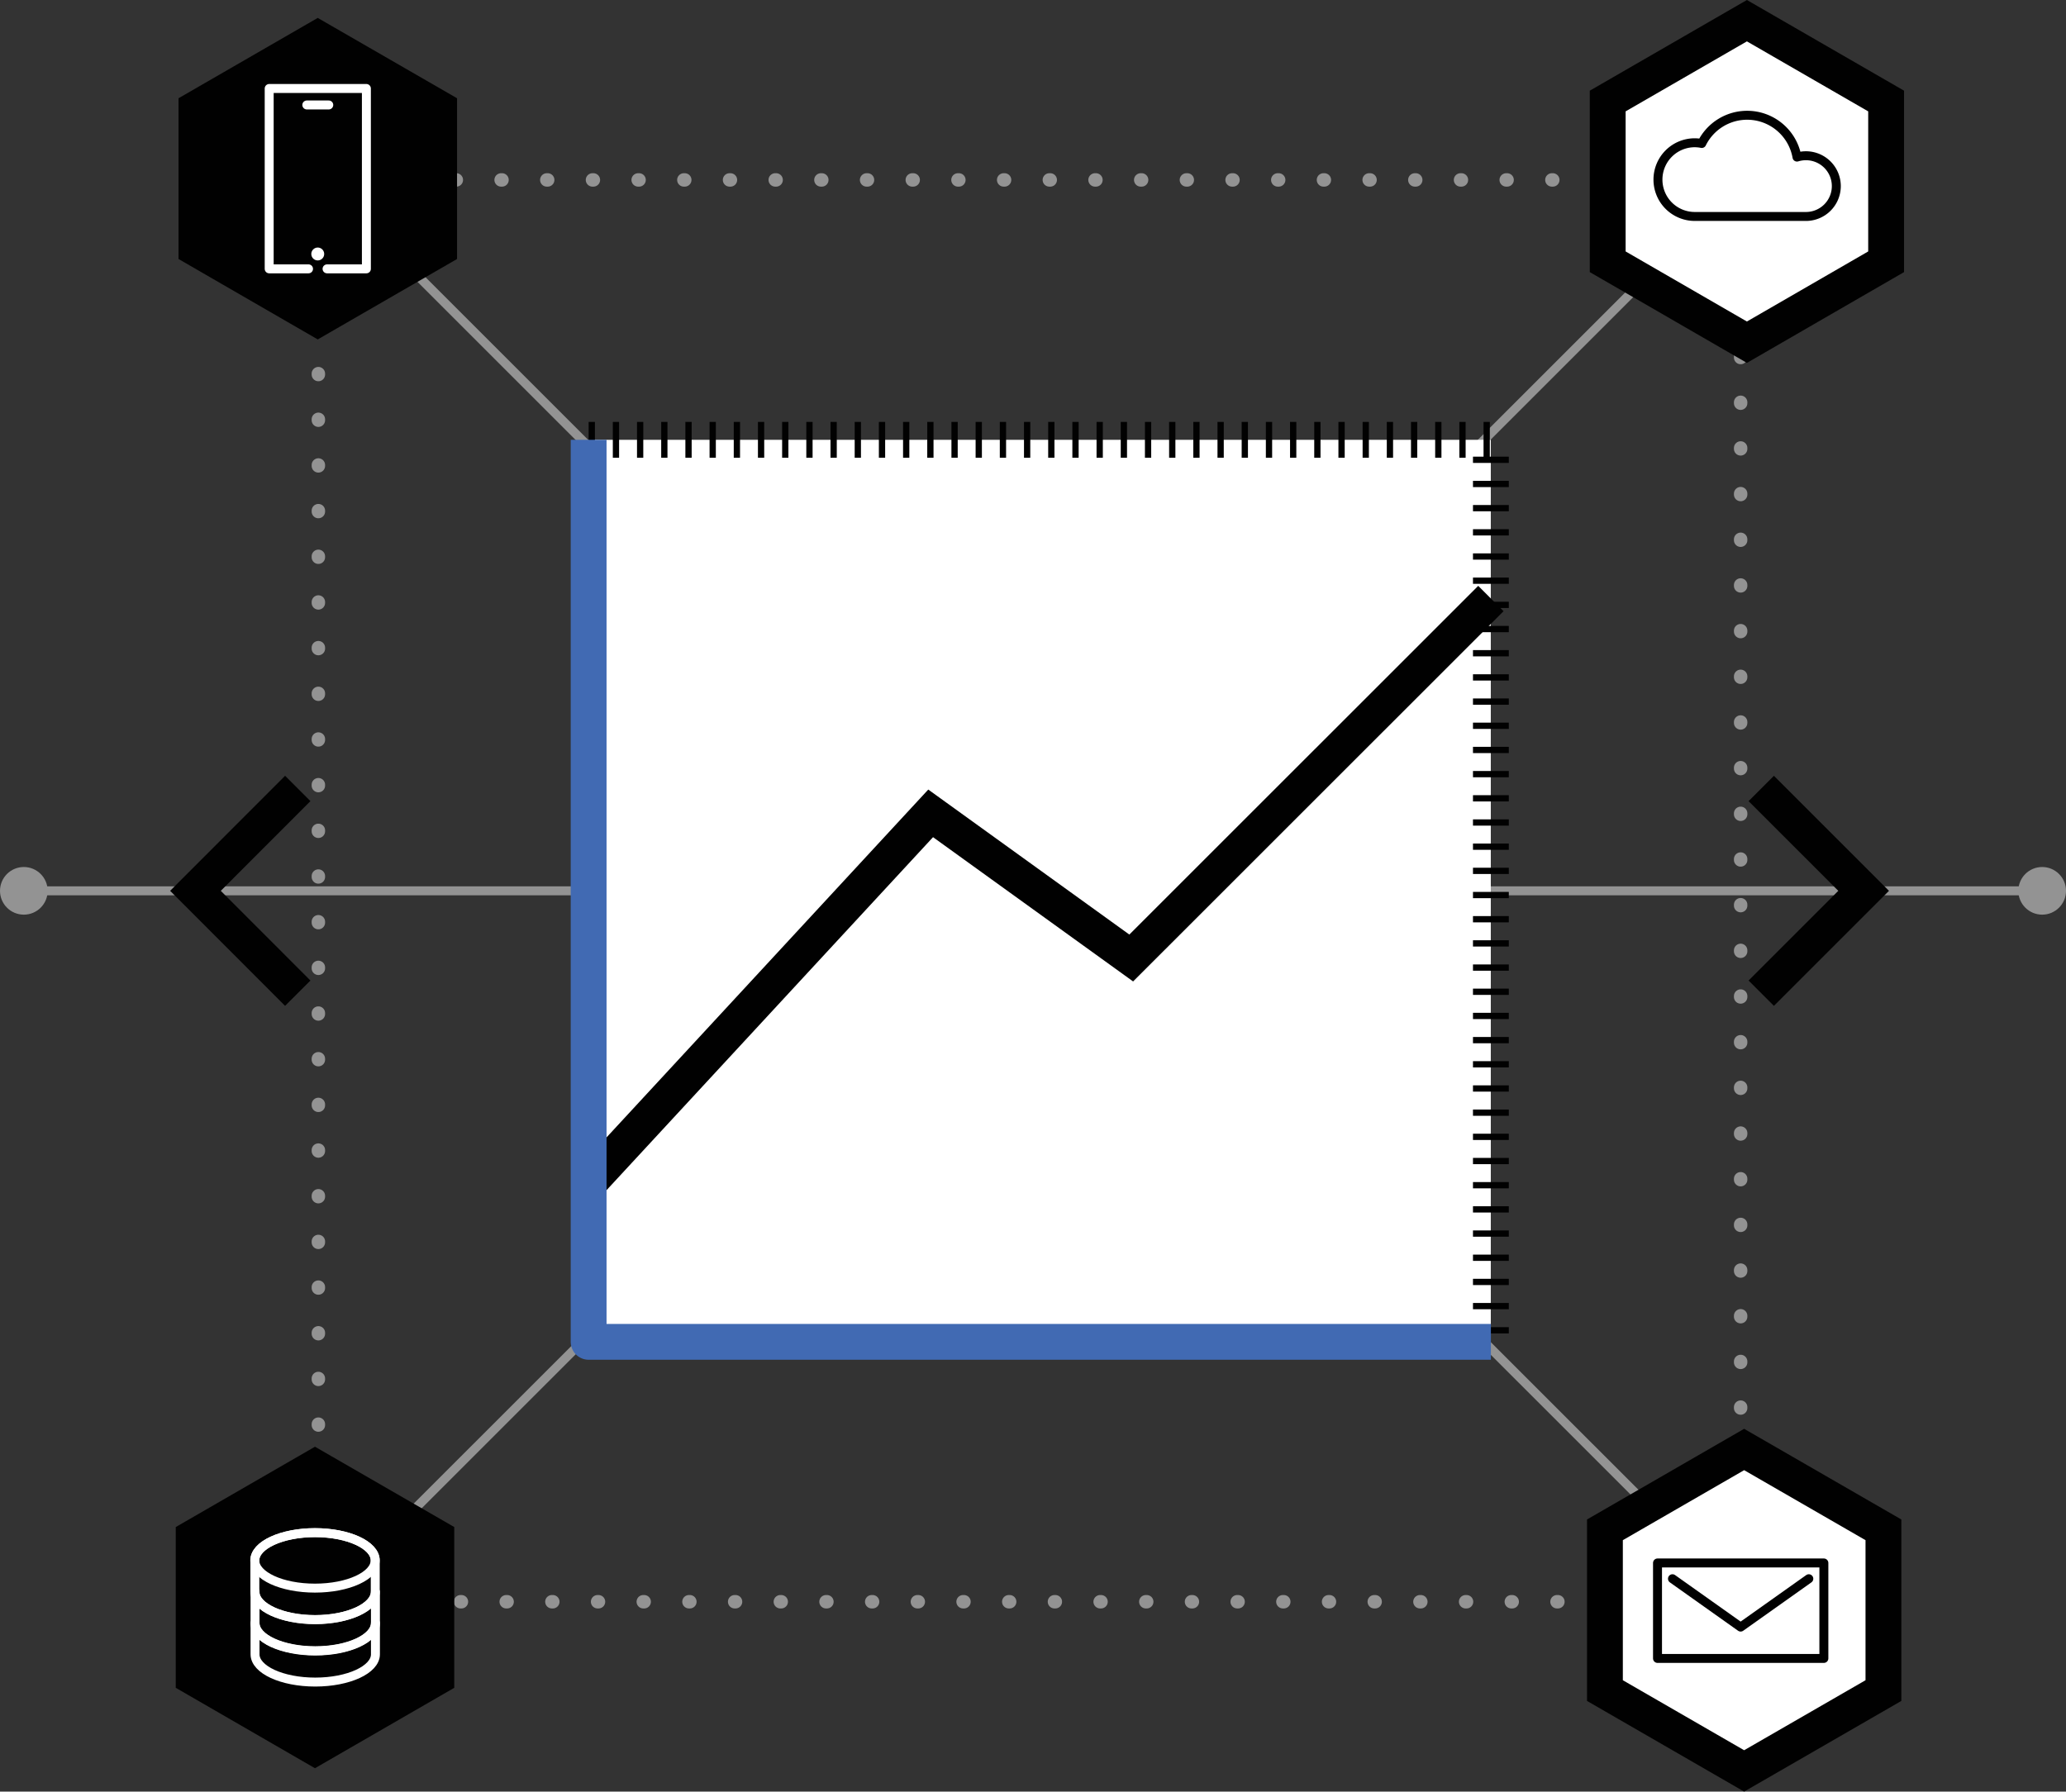
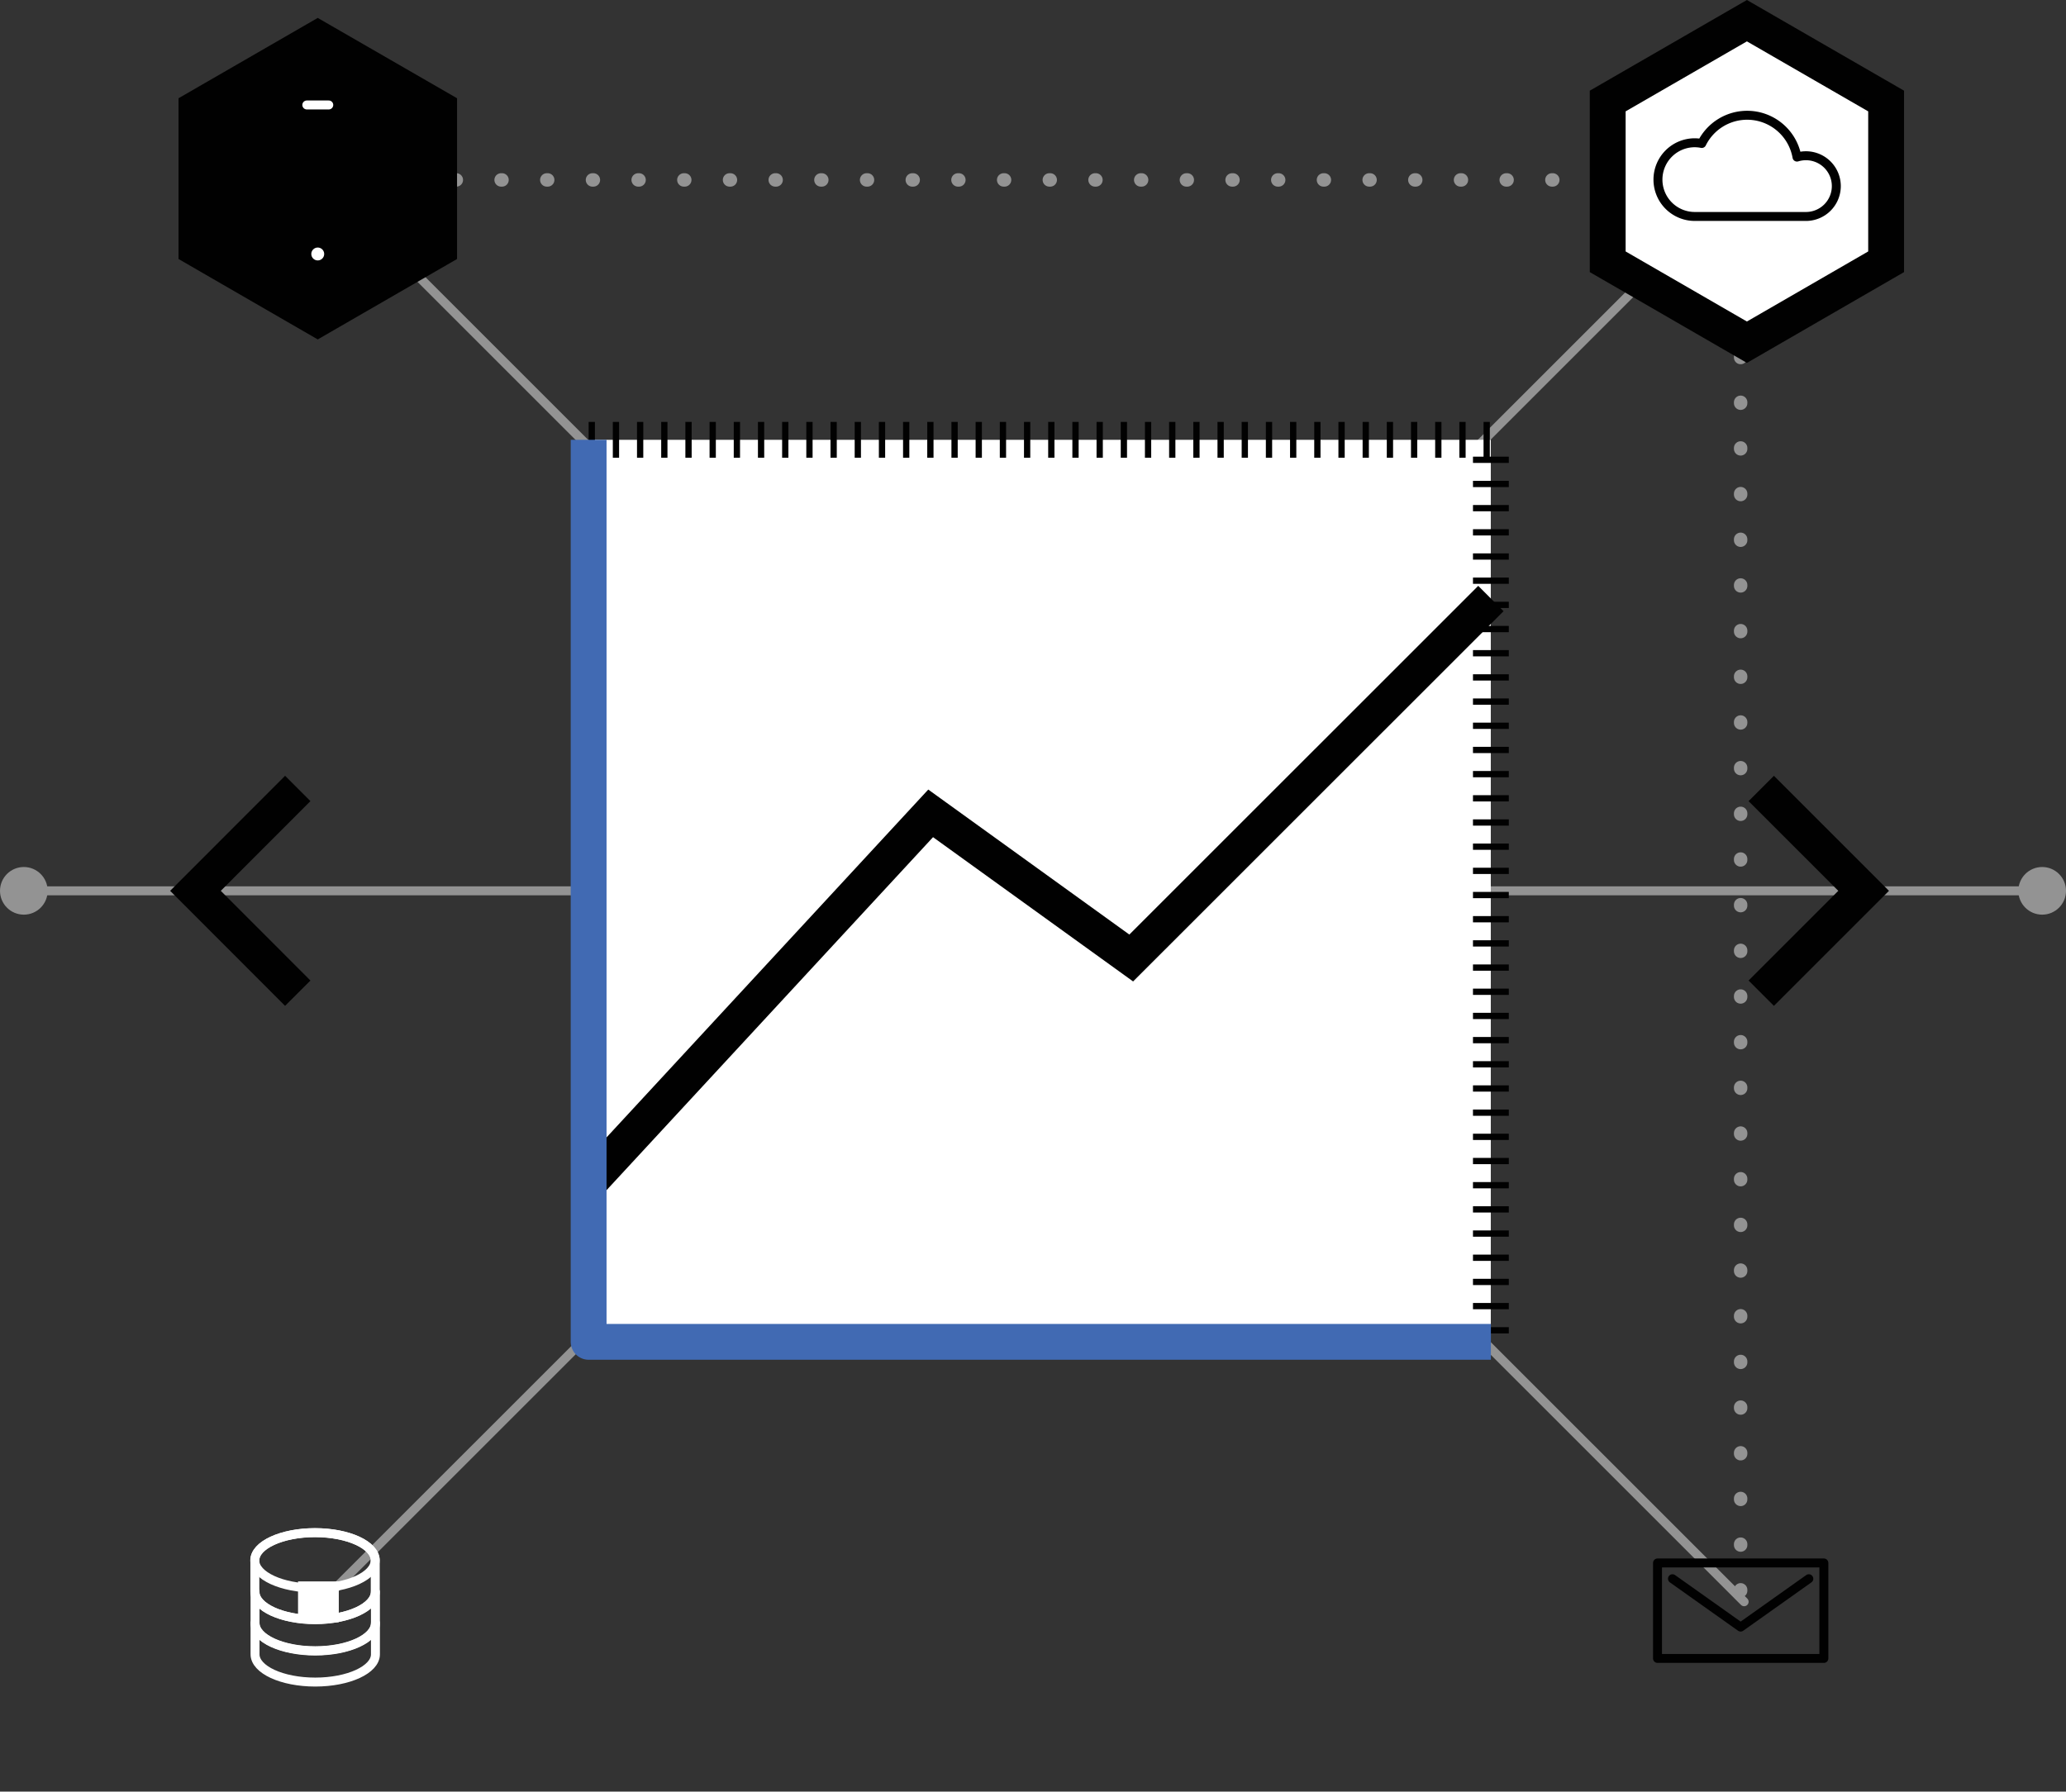
<svg xmlns="http://www.w3.org/2000/svg" viewBox="0 0 230.63 200.05">
  <rect x="0" y="0" width="230.63" height="200.05" fill="#333333" stroke="none" />
  <title>icon-get-live-granular-access</title>
  <line x1="35.93" y1="178.85" x2="194.7" y2="20.09" style="fill:none;stroke:#939393;stroke-linecap:round;stroke-linejoin:round" />
  <line x1="3.05" y1="99.47" x2="227.58" y2="99.47" style="fill:none;stroke:#939393;stroke-linecap:round;stroke-linejoin:round" />
  <line x1="194.7" y1="178.85" x2="35.93" y2="20.09" style="fill:none;stroke:#939393;stroke-linecap:round;stroke-linejoin:round" />
  <rect x="65.71" y="49.11" width="100.71" height="100.71" style="fill:#fff" />
  <polyline points="35.54 20.09 194.31 20.09 194.31 178.85" style="fill:none;stroke:#939393;stroke-linecap:round;stroke-linejoin:round;stroke-width:1.5px;stroke-dasharray:0.1,5" />
-   <polyline points="194.31 178.85 35.54 178.85 35.54 20.09" style="fill:none;stroke:#939393;stroke-linecap:round;stroke-linejoin:round;stroke-width:1.5px;stroke-dasharray:0.1,5" />
  <circle cx="2.66" cy="99.47" r="2.66" style="fill:#939393" />
  <circle cx="227.97" cy="99.47" r="2.66" style="fill:#939393" />
  <circle cx="279.51" cy="-59.29" r="2.66" transform="translate(38.98 260.59) rotate(-45)" style="fill:#bbb" />
  <rect x="33.27" y="176.58" width="4.55" height="4.55" style="fill:#fff" />
  <polyline points="33.24 110.9 21.82 99.47 33.24 88.04" style="fill:none;stroke:#010101;stroke-miterlimit:10;stroke-width:4px" />
  <polyline points="196.61 88.04 208.04 99.47 196.61 110.9" style="fill:none;stroke:#010101;stroke-miterlimit:10;stroke-width:4px" />
-   <polygon points="179.16 170.82 194.7 161.85 210.25 170.82 210.25 188.77 194.7 197.74 179.16 188.77 179.16 170.82" style="fill:#fff;stroke:#010101;stroke-miterlimit:10;stroke-width:4px" />
  <polygon points="19.93 10.97 35.47 2 51.02 10.97 51.02 28.92 35.47 37.9 19.93 28.92 19.93 10.97" style="fill:#010101" />
  <polygon points="179.47 11.28 195.01 2.31 210.55 11.28 210.55 29.23 195.01 38.21 179.47 29.23 179.47 11.28" style="fill:#fff;stroke:#010101;stroke-miterlimit:10;stroke-width:4px" />
-   <polygon points="19.62 170.51 35.16 161.54 50.71 170.51 50.71 188.46 35.16 197.44 19.62 188.46 19.62 170.51" style="fill:#010101" />
  <path d="M274.18-56.15H274a4.11,4.11,0,0,1-4.11-4.11A4.11,4.11,0,0,1,274-64.38a4.13,4.13,0,0,1,.78.08,5.65,5.65,0,0,1,5.07-3.15,5.65,5.65,0,0,1,5.56,4.67,3.39,3.39,0,0,1,1-.15,3.39,3.39,0,0,1,3.39,3.39,3.39,3.39,0,0,1-3.39,3.39Z" transform="translate(-84.81 80.32)" style="fill:none;stroke:#010101;stroke-linecap:round;stroke-linejoin:round" />
  <polyline points="65.71 49.11 166.43 49.11 166.43 149.83" style="fill:none;stroke:#010101;stroke-miterlimit:10;stroke-width:4px;stroke-dasharray:0.7,2" />
  <path d="M126.7,93.92c0-1.71-3-3.1-6.72-3.1s-6.72,1.39-6.72,3.1v3.5c0,1.71,3,3.1,6.72,3.1s6.72-1.39,6.72-3.1Z" transform="translate(-84.81 80.32)" style="fill:none;stroke:#fff;stroke-linecap:round;stroke-linejoin:round" />
  <ellipse cx="35.16" cy="174.23" rx="6.72" ry="3.1" style="fill:none;stroke:#fff;stroke-linecap:round;stroke-linejoin:round" />
  <path d="M120,100.53c-3.71,0-6.72-1.39-6.72-3.1h0v3.5c0,1.71,3,3.1,6.72,3.1s6.72-1.39,6.72-3.1v-3.5C126.7,99.14,123.68,100.53,120,100.53Z" transform="translate(-84.81 80.32)" style="fill:none;stroke:#fff;stroke-linecap:round;stroke-linejoin:round" />
-   <path d="M120,104c-3.71,0-6.72-1.39-6.72-3.1h0v3.5c0,1.71,3,3.1,6.72,3.1s6.72-1.39,6.72-3.1v-3.5C126.7,102.63,123.68,104,120,104Z" transform="translate(-84.81 80.32)" style="fill:none;stroke:#fff;stroke-linecap:round;stroke-linejoin:round" />
+   <path d="M120,104c-3.71,0-6.72-1.39-6.72-3.1h0v3.5c0,1.71,3,3.1,6.72,3.1s6.72-1.39,6.72-3.1v-3.5C126.7,102.63,123.68,104,120,104" transform="translate(-84.81 80.32)" style="fill:none;stroke:#fff;stroke-linecap:round;stroke-linejoin:round" />
  <circle cx="35.47" cy="28.36" r="0.72" style="fill:#fff" />
-   <polyline points="36.51 30.02 40.9 30.02 40.9 9.88 30.05 9.88 30.05 30.02 34.44 30.02" style="fill:none;stroke:#fff;stroke-linecap:round;stroke-linejoin:round" />
  <line x1="36.7" y1="11.72" x2="34.25" y2="11.72" style="fill:none;stroke:#fff;stroke-linecap:round;stroke-linejoin:round" />
  <rect x="185.03" y="174.52" width="18.57" height="10.66" style="fill:none;stroke:#010101;stroke-linecap:round;stroke-linejoin:round" />
  <polyline points="201.92 176.28 194.31 181.68 186.7 176.28" style="fill:none;stroke:#010101;stroke-linecap:round;stroke-linejoin:round" />
  <polyline points="65.71 132.11 103.89 90.82 126.28 106.97 166.43 66.83" style="fill:none;stroke:#010101;stroke-miterlimit:10;stroke-width:4px" />
  <polyline points="166.43 149.83 65.71 149.83 65.71 49.11" style="fill:none;stroke:#416ab3;stroke-linejoin:round;stroke-width:4px" />
</svg>